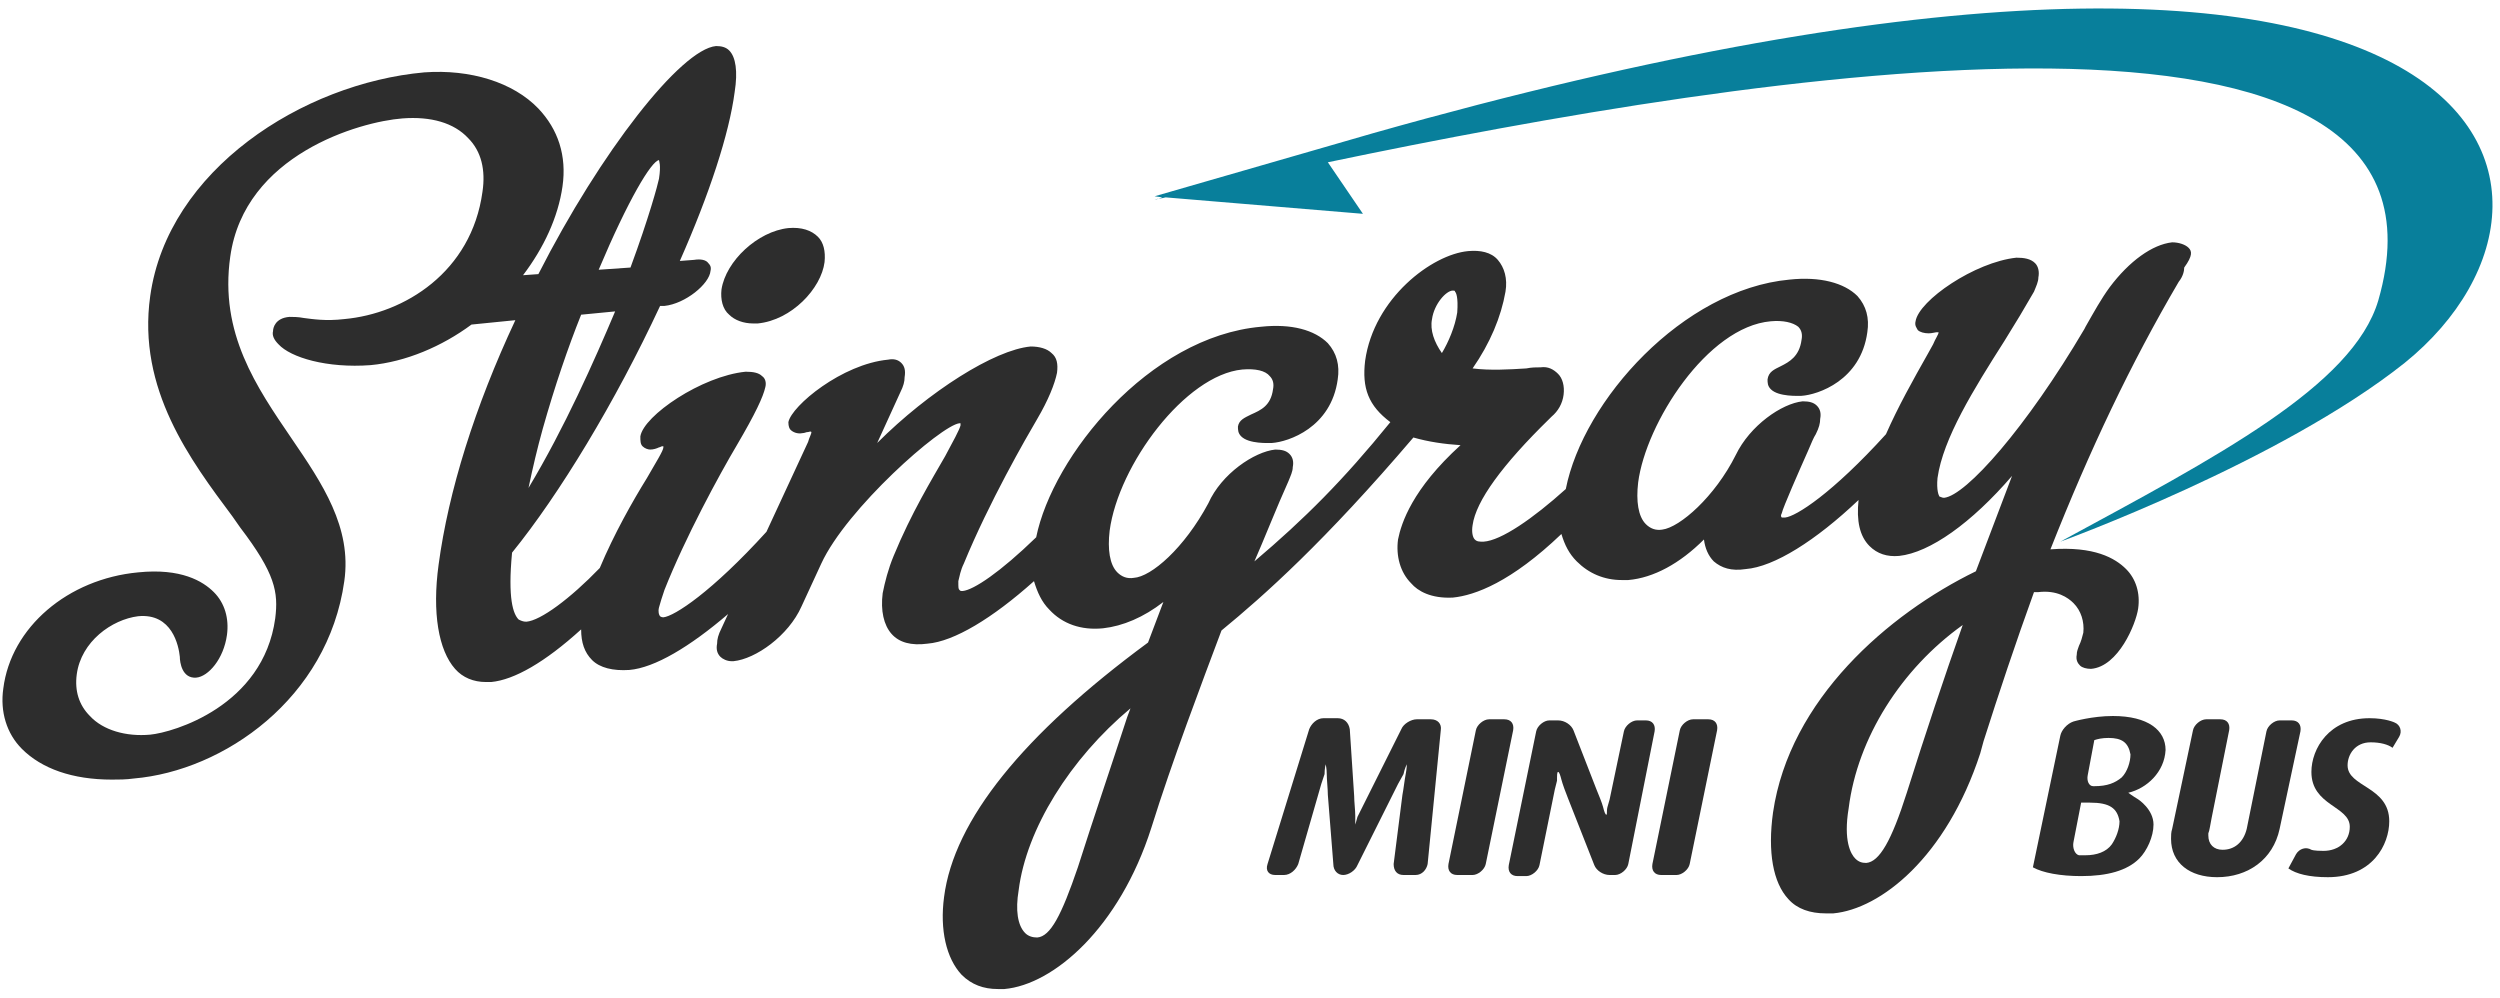
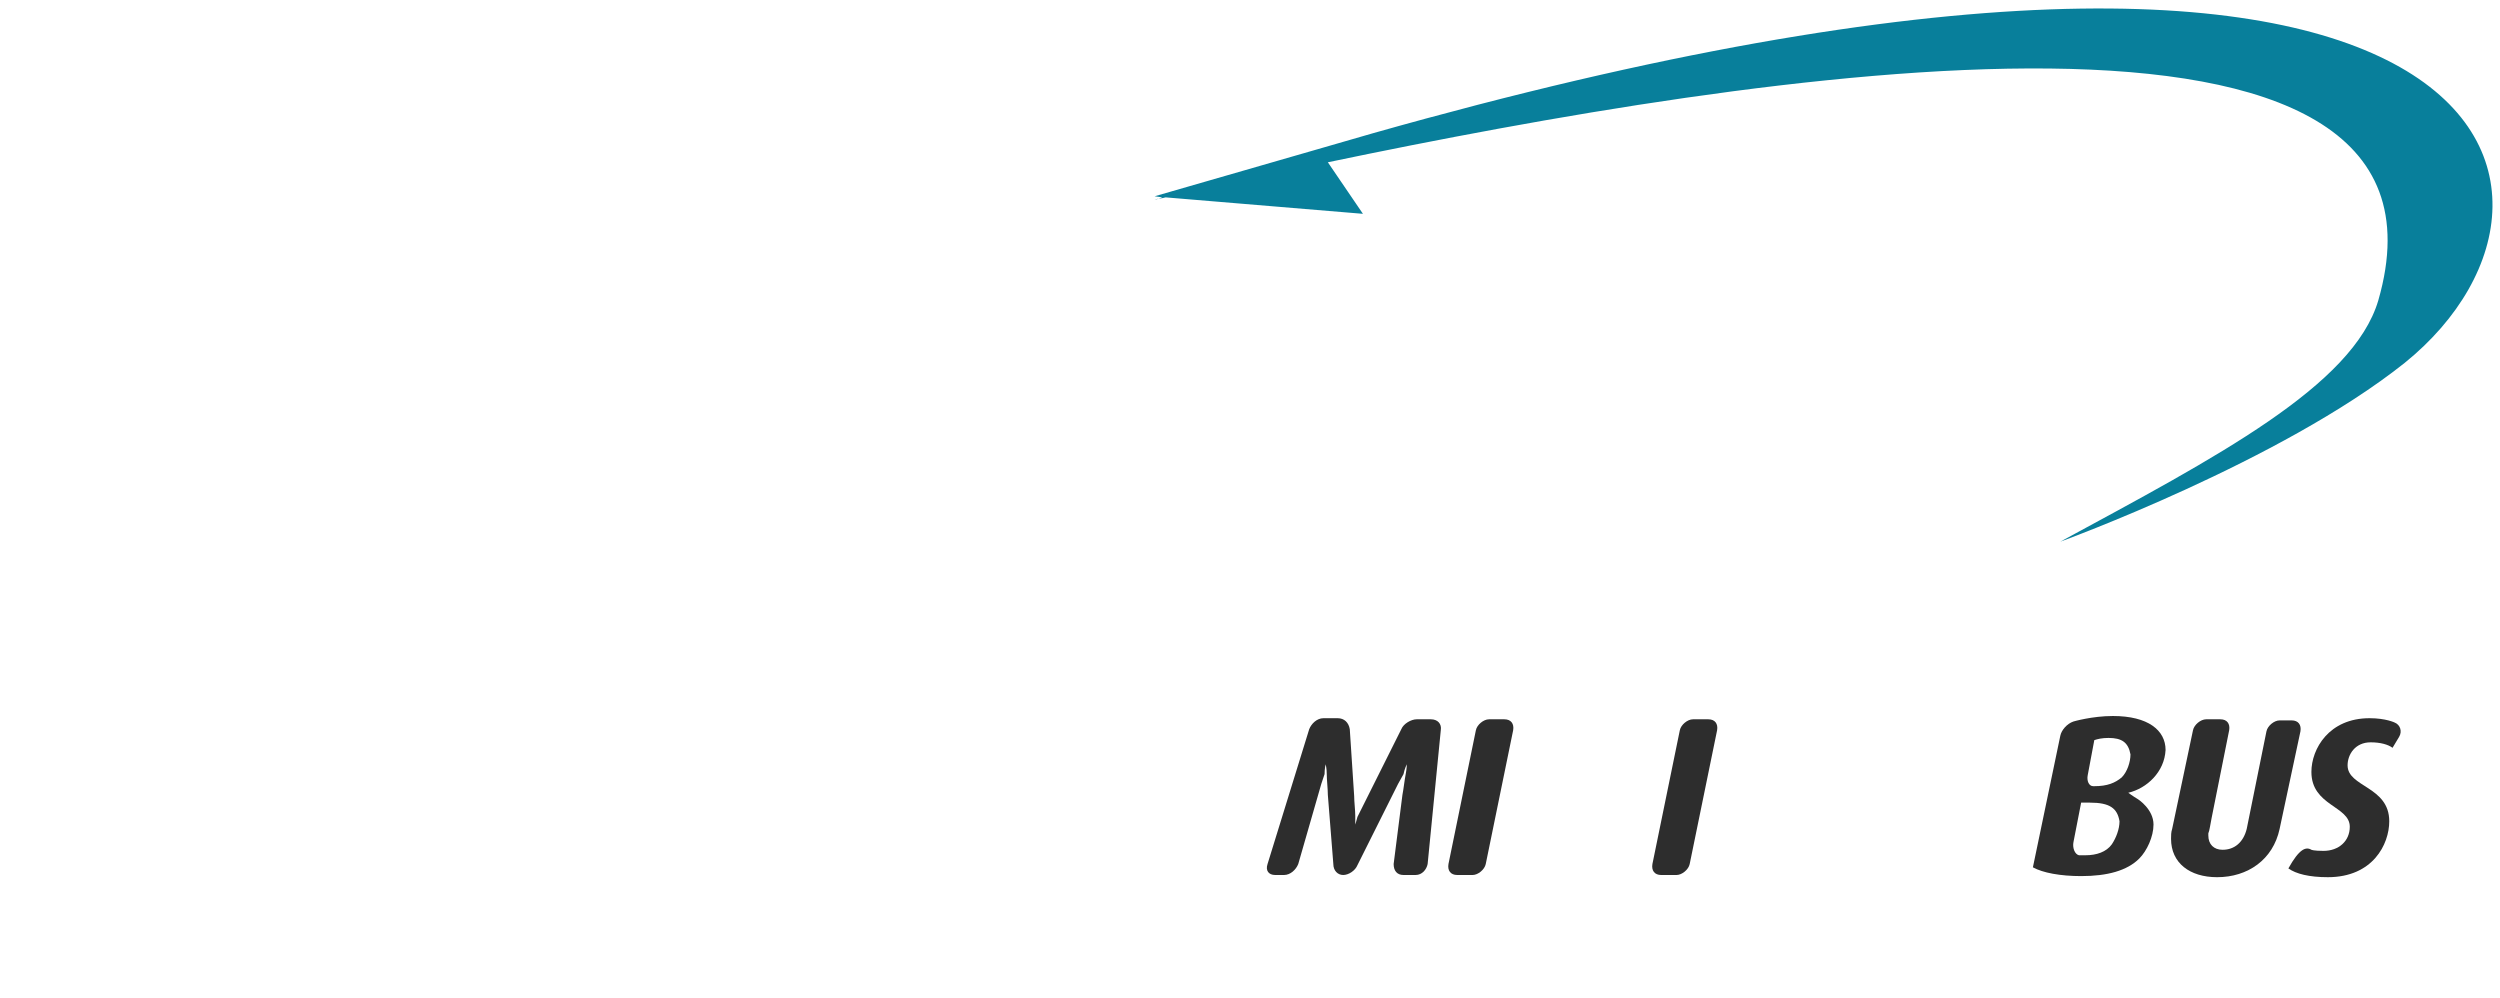
<svg xmlns="http://www.w3.org/2000/svg" width="228" height="91" viewBox="0 0 228 91" fill="none">
-   <path d="M65.8 26.4C65.7 27.3 65.9 28.2 66.5 28.7C67 29.2 67.8 29.5 68.7 29.5C68.8 29.5 69 29.5 69.1 29.5C72.2 29.2 74.9 26.3 75.2 23.9C75.3 22.9 75.1 22.1 74.6 21.6C74 21 73.1 20.7 71.9 20.8C69.1 21.1 66.2 23.8 65.8 26.4Z" fill="#2D2D2D" />
-   <path d="M199.6 22.6C199.3 22.3 198.7 22.1 198.1 22.1C196.3 22.3 194.2 23.8 192.4 26.2C191.6 27.3 191 28.4 190.2 29.8L190.1 30C184.8 39 179.3 45.2 177.3 45.4C177.1 45.4 177 45.3 176.9 45.3C176.8 45.2 176.6 44.7 176.7 43.6C177.2 40 180 35.5 182.8 31.1C183.8 29.5 184.7 28 185.5 26.6C185.7 26.1 185.9 25.7 185.9 25.3C186 24.8 185.9 24.3 185.6 24C185.2 23.6 184.6 23.5 183.9 23.5C180.1 23.9 175 27.4 174.7 29.3C174.6 29.7 174.8 29.9 174.9 30.1C175.1 30.3 175.5 30.4 175.9 30.4C176.2 30.4 176.5 30.3 176.6 30.3C176.7 30.3 176.7 30.3 176.8 30.3C176.8 30.5 176.5 30.9 176.3 31.4L175.8 32.3C174.5 34.6 173.1 37.1 172 39.6C167.1 45 163.8 47.1 162.8 47.2C162.7 47.2 162.6 47.2 162.5 47.2C162.4 47.1 162.4 47 162.5 46.8C162.6 46.3 164.1 42.9 164.9 41.1C165.2 40.4 165.4 39.9 165.6 39.6C165.9 39 166 38.6 166 38.2C166.1 37.7 166 37.3 165.7 37C165.4 36.7 165 36.6 164.4 36.6C162.5 36.8 159.6 38.8 158.3 41.5C156.4 45.3 153.2 48.1 151.6 48.3C151 48.4 150.5 48.2 150.1 47.8C149.4 47.1 149.2 45.7 149.4 44C150.1 38.6 155.7 29.8 161.5 29.3C162.6 29.2 163.5 29.4 164 29.8C164.3 30.1 164.4 30.5 164.3 31C164.1 32.5 163.2 33 162.4 33.4C161.8 33.7 161.3 33.9 161.2 34.6C161.2 34.9 161.2 35.2 161.5 35.5C162.2 36.2 164 36.1 164.3 36.1C165.8 36 169.7 34.7 170.3 30.3C170.5 29 170.2 27.9 169.4 27C168.2 25.8 166 25.2 163.2 25.5C153.5 26.4 144.4 36.5 142.8 44.6C139.8 47.3 136.9 49.3 135.3 49.4C134.9 49.4 134.7 49.4 134.5 49.2C134.3 49 134.2 48.5 134.3 47.9C134.6 45.7 137 42.4 141.3 38.2L141.5 38C142.1 37.5 142.5 36.8 142.6 36C142.7 35.2 142.5 34.5 142.1 34.1C141.7 33.7 141.2 33.4 140.5 33.5C140.1 33.5 139.7 33.5 139.2 33.6C137.6 33.7 135.9 33.8 134.3 33.6C135.9 31.3 136.9 28.9 137.3 26.6C137.5 25.4 137.2 24.4 136.6 23.7C136 23 135 22.8 133.9 22.9C130.6 23.2 125.3 27.2 124.5 32.9C124.2 35.4 124.8 37 126.8 38.5C122.5 43.8 119 47.3 114.4 51.2C115.2 49.4 116.5 46.1 117.5 43.9C117.7 43.4 117.9 43 117.9 42.6C118 42.1 117.9 41.7 117.6 41.4C117.3 41.1 116.9 41 116.3 41C114.4 41.2 111.4 43.2 110.2 45.9C108 50 105 52.6 103.4 52.7C102.8 52.8 102.3 52.6 101.9 52.2C101.2 51.5 101 50.1 101.2 48.4C102 42.4 108.1 34.2 113.3 33.7C114.5 33.6 115.4 33.8 115.8 34.3C116.1 34.6 116.2 35 116.1 35.5C115.9 37 115 37.4 114.1 37.8C113.5 38.1 113 38.3 112.9 38.9C112.9 39.2 112.9 39.5 113.2 39.8C113.9 40.5 115.7 40.4 116 40.4C117.5 40.3 121.4 39 122 34.6C122.2 33.3 121.9 32.2 121.1 31.3C119.9 30.1 117.8 29.5 115 29.8C104.8 30.7 96 41.6 94.5 49C91.2 52.2 88.8 53.8 87.8 53.9C87.6 53.9 87.6 53.9 87.5 53.8C87.4 53.7 87.4 53.6 87.4 53C87.5 52.6 87.6 52 87.9 51.4C90.2 45.8 93.6 39.9 94.6 38.2C95.6 36.5 96.2 35 96.4 34C96.5 33.2 96.4 32.6 95.9 32.2C95.5 31.8 94.8 31.6 94 31.6C90.7 31.9 84.7 35.7 80 40.4L82.1 35.8C82.4 35.2 82.5 34.8 82.5 34.4C82.6 33.8 82.5 33.4 82.2 33.1C81.9 32.8 81.5 32.7 81 32.8C76.8 33.2 72.2 37 71.9 38.5C71.9 38.9 72 39.1 72.1 39.2C72.3 39.4 72.7 39.6 73.2 39.5C73.4 39.5 73.5 39.4 73.7 39.4C73.8 39.4 73.9 39.3 74 39.4C74 39.6 73.8 39.9 73.7 40.3L69.9 48.5C64.9 54 61.5 56.2 60.5 56.3C60.3 56.3 60.2 56.2 60.2 56.2C60.1 56.1 60 55.8 60.1 55.4C60.2 55 60.4 54.4 60.6 53.8C62.5 49 65.6 43.3 67.2 40.6C68.9 37.7 69.6 36.2 69.8 35.3C69.9 34.9 69.8 34.5 69.5 34.3C69.2 34 68.7 33.9 68 33.9C64 34.3 58.7 37.9 58.4 39.8C58.4 40.2 58.4 40.5 58.6 40.7C58.8 40.9 59.1 41 59.3 41C59.6 41 59.9 40.9 60.1 40.8C60.2 40.8 60.3 40.7 60.4 40.7C60.5 40.7 60.5 40.7 60.5 40.7C60.5 40.7 60.5 40.7 60.5 40.8C60.5 41.1 59.8 42.2 59 43.6C57.7 45.7 56 48.7 54.7 51.8C52 54.6 49.3 56.6 48 56.7C47.7 56.7 47.5 56.6 47.3 56.5C46.8 56 46.3 54.6 46.7 50.4C51 45.1 56.1 36.7 60.2 27.9H60.6C62.5 27.7 64.7 25.9 64.8 24.7C64.9 24.3 64.7 24.1 64.6 24C64.4 23.7 63.9 23.6 63.3 23.7L62 23.8C64.7 17.7 66.5 12.2 67 8.4C67.3 6.5 67.1 5.2 66.5 4.6C66.2 4.3 65.8 4.2 65.3 4.2C62.1 4.5 54.8 13.8 49.1 25L47.7 25.1C49.6 22.6 50.9 19.8 51.3 17C51.7 14.2 50.9 11.8 49.1 9.9C46.8 7.5 42.9 6.3 38.7 6.6C27.6 7.6 15.3 15.5 13.7 27C12.5 35.5 17.4 42 21.2 47.1L21.9 48.1C25.1 52.3 25.4 54 25.1 56.4C24 64.4 15.8 66.8 13.7 67C11.5 67.2 9.4 66.6 8.2 65.3C7.2 64.3 6.8 63 7 61.5C7.4 58.5 10.2 56.5 12.6 56.2C15.7 55.9 16.3 58.9 16.4 59.9C16.4 60.4 16.6 61.9 17.9 61.8C19 61.7 20.4 60.1 20.7 57.9C20.9 56.4 20.5 55 19.5 54C18.5 53 16.5 51.8 12.6 52.2C6.2 52.8 1 57.2 0.3 62.8C2.5332e-06 64.9 0.6 66.9 2 68.3C3.8 70.1 6.6 71.1 10.2 71.1C10.8 71.1 11.5 71.1 12.2 71C20.4 70.3 29.9 63.7 31.4 53C32.1 48.1 29.4 44.1 26.6 40C23.4 35.3 20 30.4 21 23.4C22.3 14.1 32.8 11.1 36.7 10.8C39.3 10.6 41.4 11.2 42.7 12.6C43.9 13.8 44.3 15.5 44 17.5C43 24.8 36.9 28.6 31.4 29.1C29.7 29.3 28.5 29.1 27.7 29C27.2 28.9 26.7 28.9 26.4 28.9C25.1 29 24.9 29.9 24.9 30.2C24.8 30.6 25 31 25.4 31.4C26.5 32.6 29.8 33.6 33.8 33.3C37 33 40.3 31.6 43 29.6L47 29.2C43.3 37.1 40.9 44.8 40 51.5C39.4 55.9 40 59.3 41.5 61C42.2 61.8 43.2 62.2 44.3 62.2C44.5 62.2 44.6 62.2 44.8 62.2C46.9 62 49.7 60.4 53 57.4C53 58.6 53.3 59.5 54 60.2C54.7 60.9 55.9 61.2 57.4 61.1C59.7 60.9 62.9 59 66.4 56L65.8 57.3C65.5 57.9 65.4 58.3 65.4 58.7C65.3 59.2 65.4 59.6 65.7 59.9C65.9 60.1 66.3 60.3 66.7 60.3C66.8 60.3 66.8 60.3 66.9 60.3C68.9 60.1 71.9 58 73.1 55.3L74.9 51.4C77.2 46.4 85.8 38.8 87.5 38.6H87.6C87.6 38.6 87.6 38.7 87.6 38.8C87.5 39.2 86.9 40.3 86.2 41.6C85 43.7 83.1 46.8 81.5 50.7C81 51.9 80.7 53.1 80.5 54.1C80.3 55.7 80.6 57 81.3 57.8C82 58.6 83.1 58.9 84.6 58.7C87 58.5 90.5 56.4 94.3 53C94.6 54 95 54.9 95.7 55.6C96.9 56.9 98.6 57.5 100.6 57.3C102.4 57.1 104.3 56.3 106.1 54.9L104.7 58.6C93.3 67 87 74.8 86.1 81.8C85.7 84.8 86.3 87.4 87.7 88.9C88.6 89.8 89.7 90.2 91 90.2C91.2 90.2 91.4 90.2 91.6 90.2C96.1 89.8 102.1 84.6 105 75.5C106.9 69.4 109.6 62.3 111.4 57.5C115.3 54.3 120.8 49.4 128.9 39.9C130.3 40.3 131.7 40.5 133.2 40.6C128.8 44.6 127.8 47.7 127.5 49.2C127.3 50.7 127.7 52.2 128.7 53.2C129.3 53.9 130.5 54.6 132.5 54.5C134.5 54.3 137.8 53.1 142.4 48.7C142.7 49.7 143.1 50.5 143.8 51.2C144.9 52.3 146.3 52.9 147.9 52.9C148.1 52.9 148.3 52.9 148.5 52.9C150.8 52.7 153.2 51.4 155.4 49.2C155.5 50 155.8 50.7 156.3 51.2C157 51.8 157.9 52.1 159.2 51.9C161.8 51.7 165.6 49.3 169.5 45.6C169.3 47.5 169.6 48.9 170.5 49.8C171.2 50.5 172.1 50.8 173.2 50.7C176 50.4 179.8 47.7 183.5 43.4L180.2 52.1C172.2 56 163.2 63.8 161.7 74.1C161.2 77.7 161.7 80.5 163.1 82C163.9 82.9 165.1 83.3 166.5 83.3C166.7 83.3 166.9 83.3 167.2 83.3C171.5 82.9 177.5 78.2 180.6 68.7L180.9 67.6C182.3 63.2 183.8 58.7 185.5 54H185.9C187.6 53.8 188.6 54.5 189.1 55C189.8 55.7 190.1 56.7 190 57.7C189.9 58.1 189.8 58.5 189.6 58.9C189.5 59.2 189.4 59.4 189.4 59.7C189.3 60.2 189.5 60.5 189.7 60.7C189.9 60.9 190.3 61 190.7 61C193.2 60.8 194.8 56.9 195 55.5C195.2 54.1 194.8 52.8 193.9 51.9C192.9 50.9 191 49.8 187 50.1C190.6 41 194.3 33.2 198.7 25.7C199.1 25.2 199.2 24.7 199.2 24.4C200 23.3 199.9 22.9 199.6 22.6ZM130.6 29.1C130.8 27.7 131.9 26.5 132.5 26.5C132.6 26.5 132.7 26.5 132.7 26.6C132.8 26.7 133 27.1 132.9 28.5C132.7 29.8 132.1 31.2 131.5 32.2C130.8 31.2 130.4 30.1 130.6 29.1ZM48.2 44.5C48.6 42.6 49 40.9 49.5 39.1C50.6 35.2 51.8 31.7 53 28.7L56.1 28.4C54.2 32.9 51.5 39 48.2 44.5ZM54.6 24.6C57.3 18.2 59.4 14.7 60.1 14.6C60.1 14.7 60.3 15 60.1 16.3C60 16.8 59.2 19.8 57.5 24.4L54.6 24.6ZM103.1 64.6L102.8 65.4C101.3 70 99.7 74.7 98.3 79.1C96.8 83.5 95.8 85.4 94.6 85.5C94.2 85.5 93.8 85.4 93.5 85.1C92.8 84.4 92.6 83 92.9 81.2C93.6 75.6 97.6 69.2 103.1 64.6ZM179 57C177.3 61.8 175.6 66.9 173.9 72.3C172.5 76.7 171.4 78.6 170.2 78.7C169.8 78.7 169.5 78.6 169.2 78.3C168.8 77.9 168.1 76.7 168.6 73.7C169.4 67.3 173.4 61 179 57Z" fill="#2D2D2D" />
  <path d="M130.2 78.8C130.1 79.3 129.7 79.8 129.1 79.8H128C127.4 79.8 127.1 79.4 127.1 78.8L127.9 72.5C128 72 128.1 71.1 128.2 70.6C128.3 70.1 128.3 69.7 128.3 69.7C128.3 69.7 128.1 70.1 128 70.6C128 70.6 128 70.6 127.5 71.5L123.8 78.9C123.6 79.4 123 79.8 122.5 79.8C122 79.8 121.6 79.4 121.6 78.8L121.1 72.5C121.1 72 121 71.1 121 70.6C121 70.1 120.9 69.7 120.9 69.7C120.9 69.7 120.8 70.1 120.8 70.6C120.8 70.6 120.8 70.6 120.5 71.5L118.4 78.8C118.2 79.3 117.7 79.8 117.1 79.8H116.3C115.7 79.8 115.4 79.4 115.6 78.8L119.4 66.5C119.6 66 120.1 65.5 120.7 65.5H122C122.6 65.5 123 65.9 123.1 66.5L123.5 72.6C123.5 73.1 123.6 73.9 123.6 74.4C123.6 74.8 123.6 75.2 123.6 75.2C123.6 75.2 123.7 74.9 123.8 74.5C123.8 74.5 123.8 74.5 124.2 73.7L127.8 66.5C128 66 128.7 65.6 129.2 65.6H130.5C131.1 65.6 131.5 66 131.4 66.6L130.2 78.8Z" fill="#2D2D2D" />
  <path d="M135.5 78.8C135.4 79.3 134.8 79.8 134.3 79.8H132.9C132.3 79.8 132 79.4 132.1 78.8L134.6 66.6C134.7 66.1 135.3 65.6 135.8 65.6H137.2C137.8 65.6 138.1 66 138 66.6L135.5 78.8Z" fill="#2D2D2D" />
-   <path d="M148.5 78.8C148.4 79.3 147.8 79.8 147.3 79.8H146.8C146.2 79.8 145.6 79.4 145.4 78.9L143 72.8C142.8 72.3 142.5 71.5 142.4 71.1C142.3 70.7 142.2 70.4 142.1 70.4C142 70.4 142 70.7 142 71.2C142 71.2 142 71.2 141.8 72L140.4 78.9C140.3 79.4 139.7 79.9 139.2 79.9H138.4C137.8 79.9 137.5 79.5 137.6 78.9L140.1 66.7C140.2 66.2 140.8 65.7 141.3 65.7H142.1C142.7 65.7 143.3 66.1 143.5 66.6L145.6 72C145.8 72.5 146.1 73.2 146.2 73.6C146.3 74 146.4 74.3 146.5 74.3C146.6 74.3 146.5 74 146.6 73.6C146.6 73.6 146.6 73.6 146.8 72.9L148.1 66.7C148.2 66.2 148.8 65.7 149.3 65.7H150.1C150.7 65.7 151 66.1 150.9 66.7L148.5 78.8Z" fill="#2D2D2D" />
  <path d="M154.1 78.8C154 79.3 153.4 79.8 152.9 79.8H151.5C150.9 79.8 150.6 79.4 150.7 78.8L153.2 66.6C153.3 66.1 153.9 65.6 154.4 65.6H155.8C156.4 65.6 156.7 66 156.6 66.6L154.1 78.8Z" fill="#2D2D2D" />
  <path d="M194.1 72.3C194.1 72.3 194.5 72.6 195 72.9C195 72.9 196.4 73.8 196.4 75.2C196.4 76.3 195.8 77.6 195.1 78.3C194 79.4 192.2 79.9 189.8 79.9C187.9 79.9 186.3 79.6 185.4 79.1L187.9 67.1C188 66.6 188.5 66 189.1 65.8C189.1 65.8 190.8 65.3 192.7 65.3C195.9 65.3 197.5 66.6 197.5 68.4C197.4 70.4 195.8 71.9 194.1 72.3ZM190.6 73.2C190.5 73.2 189.9 73.2 189.8 73.2L189.1 76.8C189 77.3 189.2 77.9 189.6 78C189.6 78 189.6 78 190.2 78C191.2 78 192.1 77.7 192.6 77C193 76.4 193.3 75.6 193.3 74.9C193.1 73.7 192.4 73.2 190.6 73.2ZM192.3 67.3C191.7 67.3 191.3 67.4 191 67.5L190.4 70.7C190.3 71.2 190.5 71.7 190.9 71.7C190.9 71.7 190.9 71.7 191 71.7C192.2 71.7 192.9 71.4 193.5 70.9C194 70.4 194.3 69.5 194.3 68.8C194.1 67.7 193.5 67.3 192.3 67.3Z" fill="#2D2D2D" />
  <path d="M207.9 75.6C207.3 78.4 205 80 202.2 80C199.7 80 198 78.7 198 76.5C198 76.2 198 75.9 198.1 75.6L200 66.6C200.1 66.1 200.7 65.6 201.2 65.6H202.5C203.1 65.6 203.4 66 203.3 66.6L201.7 74.6C201.6 75.1 201.5 75.8 201.4 76C201.4 76 201.4 76 201.4 76.2C201.4 77 201.9 77.5 202.7 77.5C203.8 77.5 204.6 76.8 204.9 75.6L206.7 66.7C206.8 66.2 207.4 65.7 207.9 65.7H209C209.6 65.7 209.9 66.1 209.8 66.7L207.9 75.6Z" fill="#2D2D2D" />
-   <path d="M218.2 68.2C217.8 67.9 217.1 67.7 216.2 67.7C214.8 67.7 214.1 68.8 214.1 69.8C214.1 71.8 217.9 71.7 217.9 74.9C217.9 77 216.4 80 212.3 80C210.6 80 209.4 79.7 208.7 79.2L209.4 77.9C209.7 77.4 210.3 77.2 210.8 77.5C210.8 77.5 211 77.6 211.9 77.6C213.3 77.6 214.3 76.7 214.3 75.4C214.3 73.5 210.8 73.5 210.8 70.4C210.8 68.3 212.4 65.5 216.1 65.5C217.6 65.5 218.4 65.9 218.4 65.9C218.9 66.1 219.1 66.7 218.8 67.2L218.2 68.2Z" fill="#2D2D2D" />
+   <path d="M218.2 68.2C217.8 67.9 217.1 67.7 216.2 67.7C214.8 67.7 214.1 68.8 214.1 69.8C214.1 71.8 217.9 71.7 217.9 74.9C217.9 77 216.4 80 212.3 80C210.6 80 209.4 79.7 208.7 79.2C209.7 77.4 210.3 77.2 210.8 77.5C210.8 77.5 211 77.6 211.9 77.6C213.3 77.6 214.3 76.7 214.3 75.4C214.3 73.5 210.8 73.5 210.8 70.4C210.8 68.3 212.4 65.5 216.1 65.5C217.6 65.5 218.4 65.9 218.4 65.9C218.9 66.1 219.1 66.7 218.8 67.2L218.2 68.2Z" fill="#2D2D2D" />
  <path d="M120.2 13.6L105.3 17.9L106 18C105.7 18.1 105.5 18.2 105.3 18.2C105.6 18.1 106 18.1 106.3 18L124.3 19.5L121.1 14.8C159.9 6.7 226 -4.1 216.9 27.4C214.6 35.2 202.1 41.7 187.9 49.4C187.9 49.4 208 42.1 219.3 33.1C239 17.2 228.2 -18.2 120.2 13.6Z" fill="#087F9B" />
</svg>